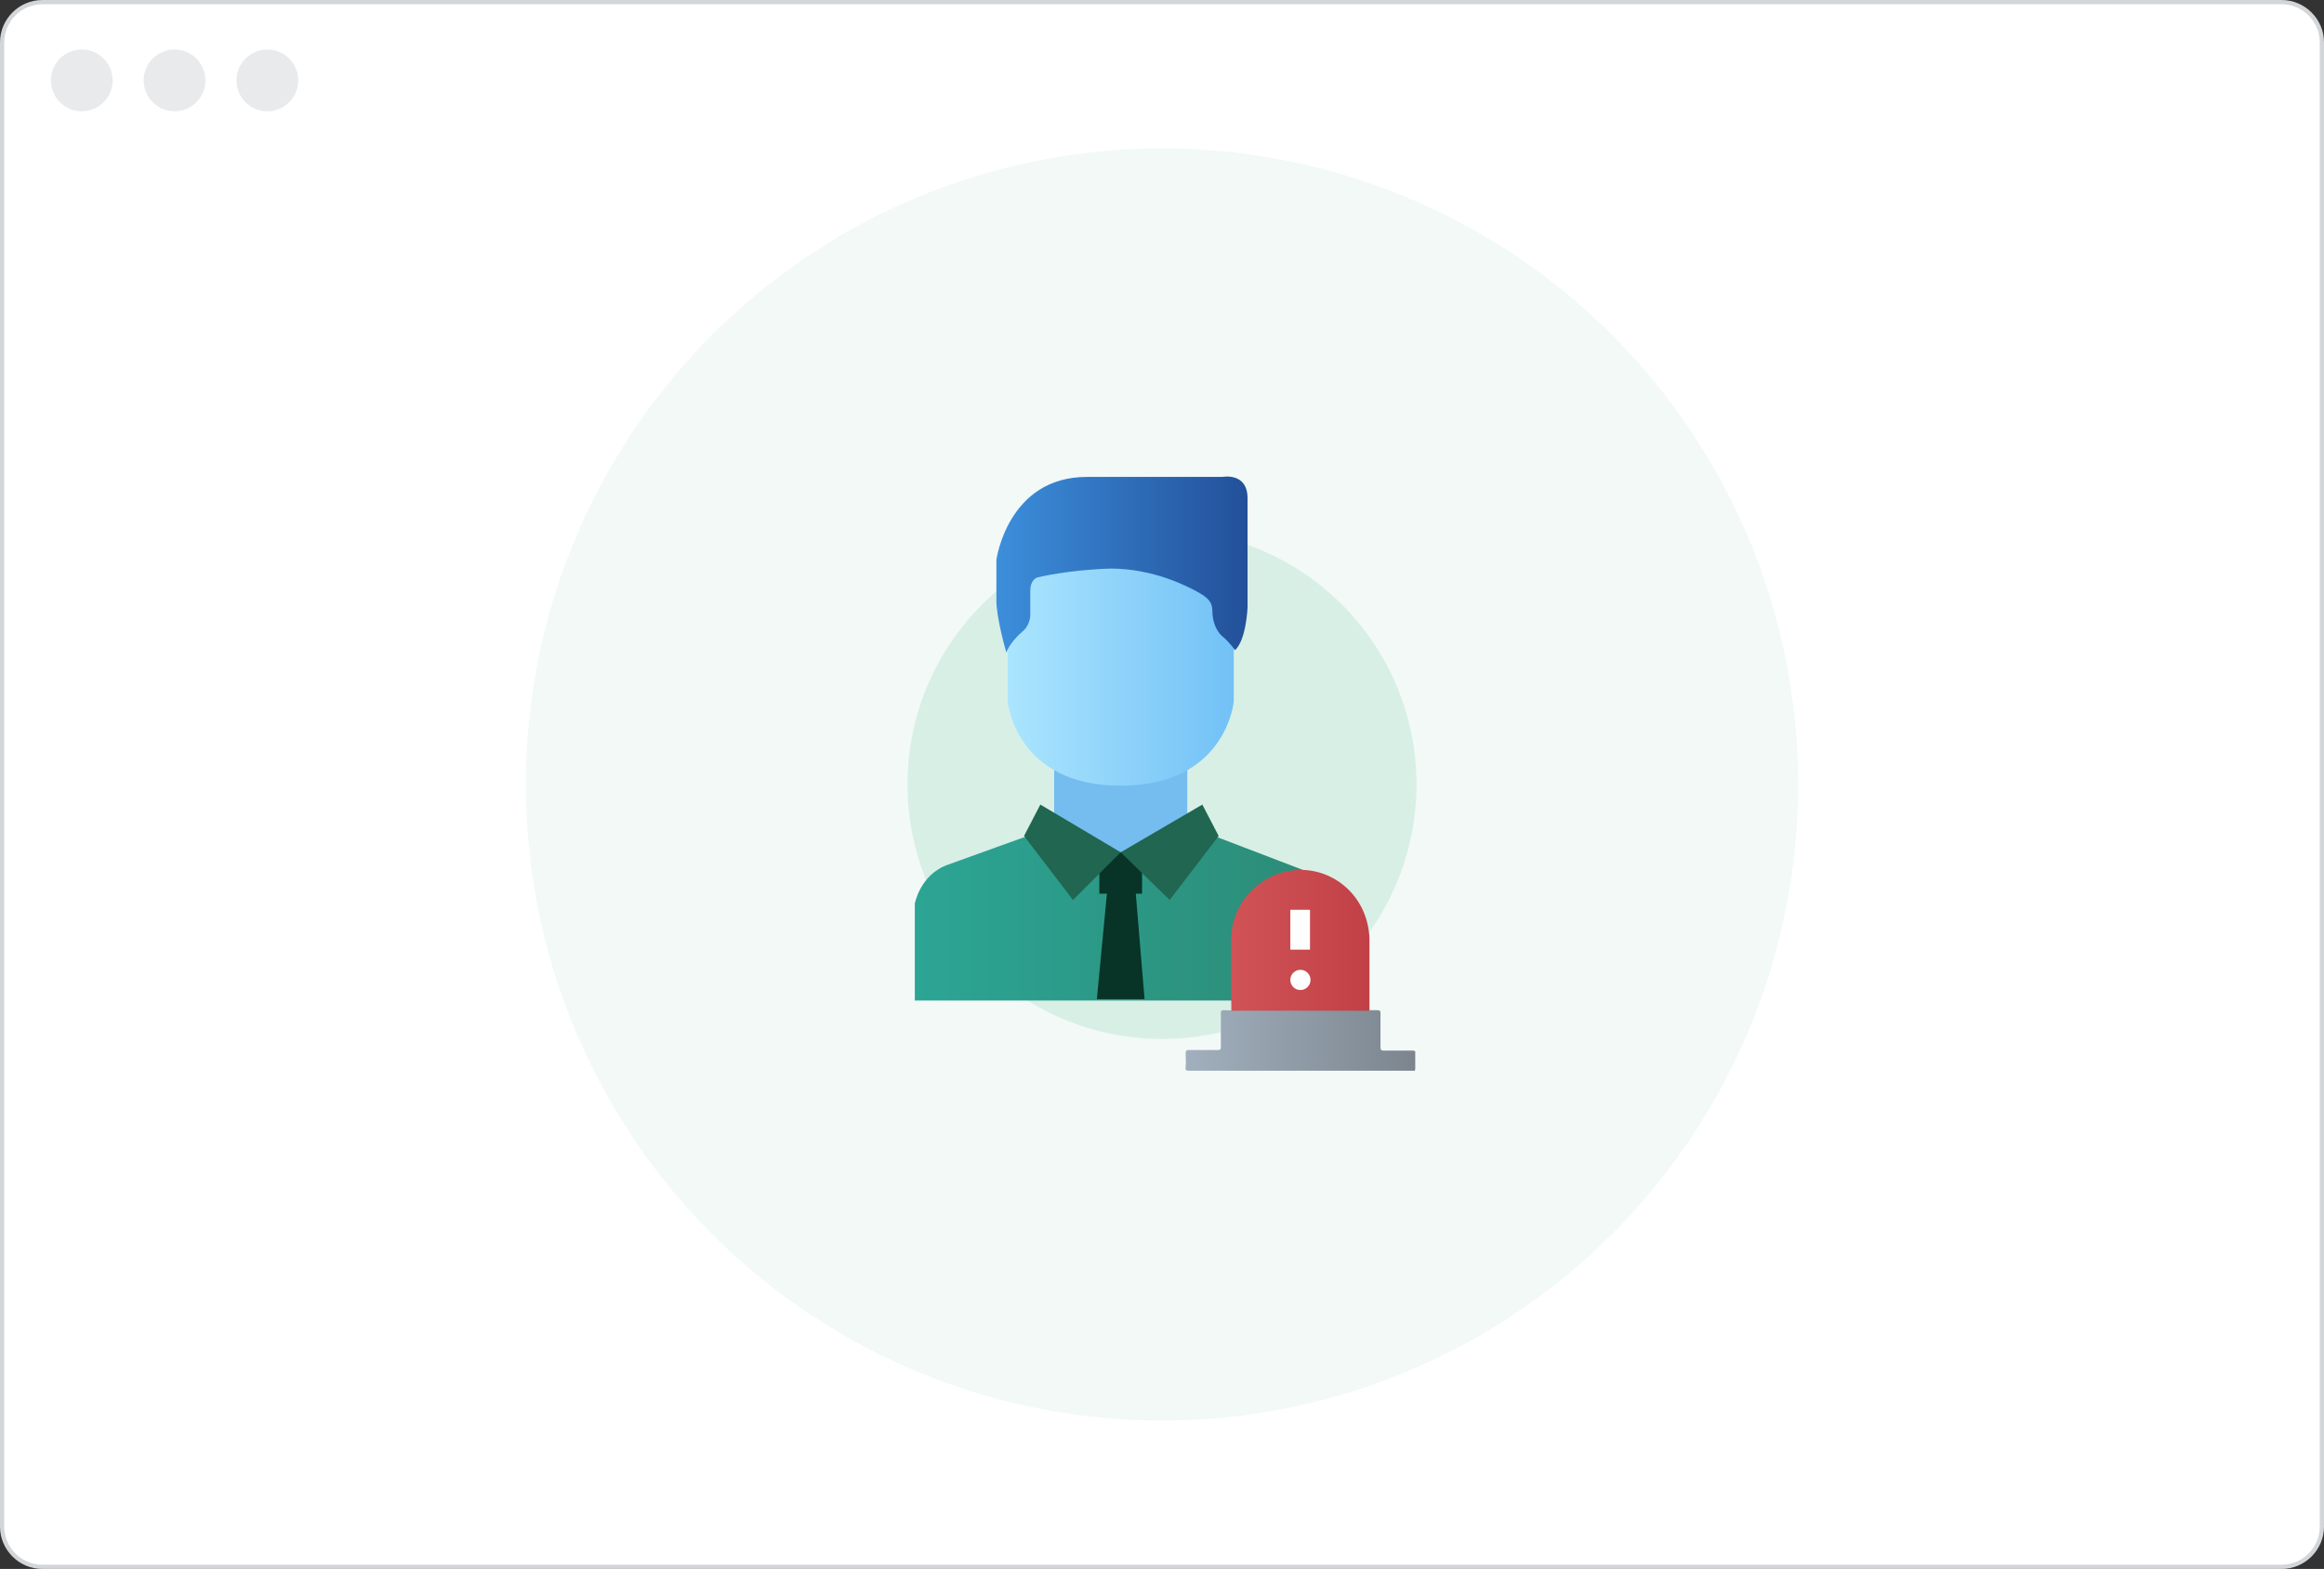
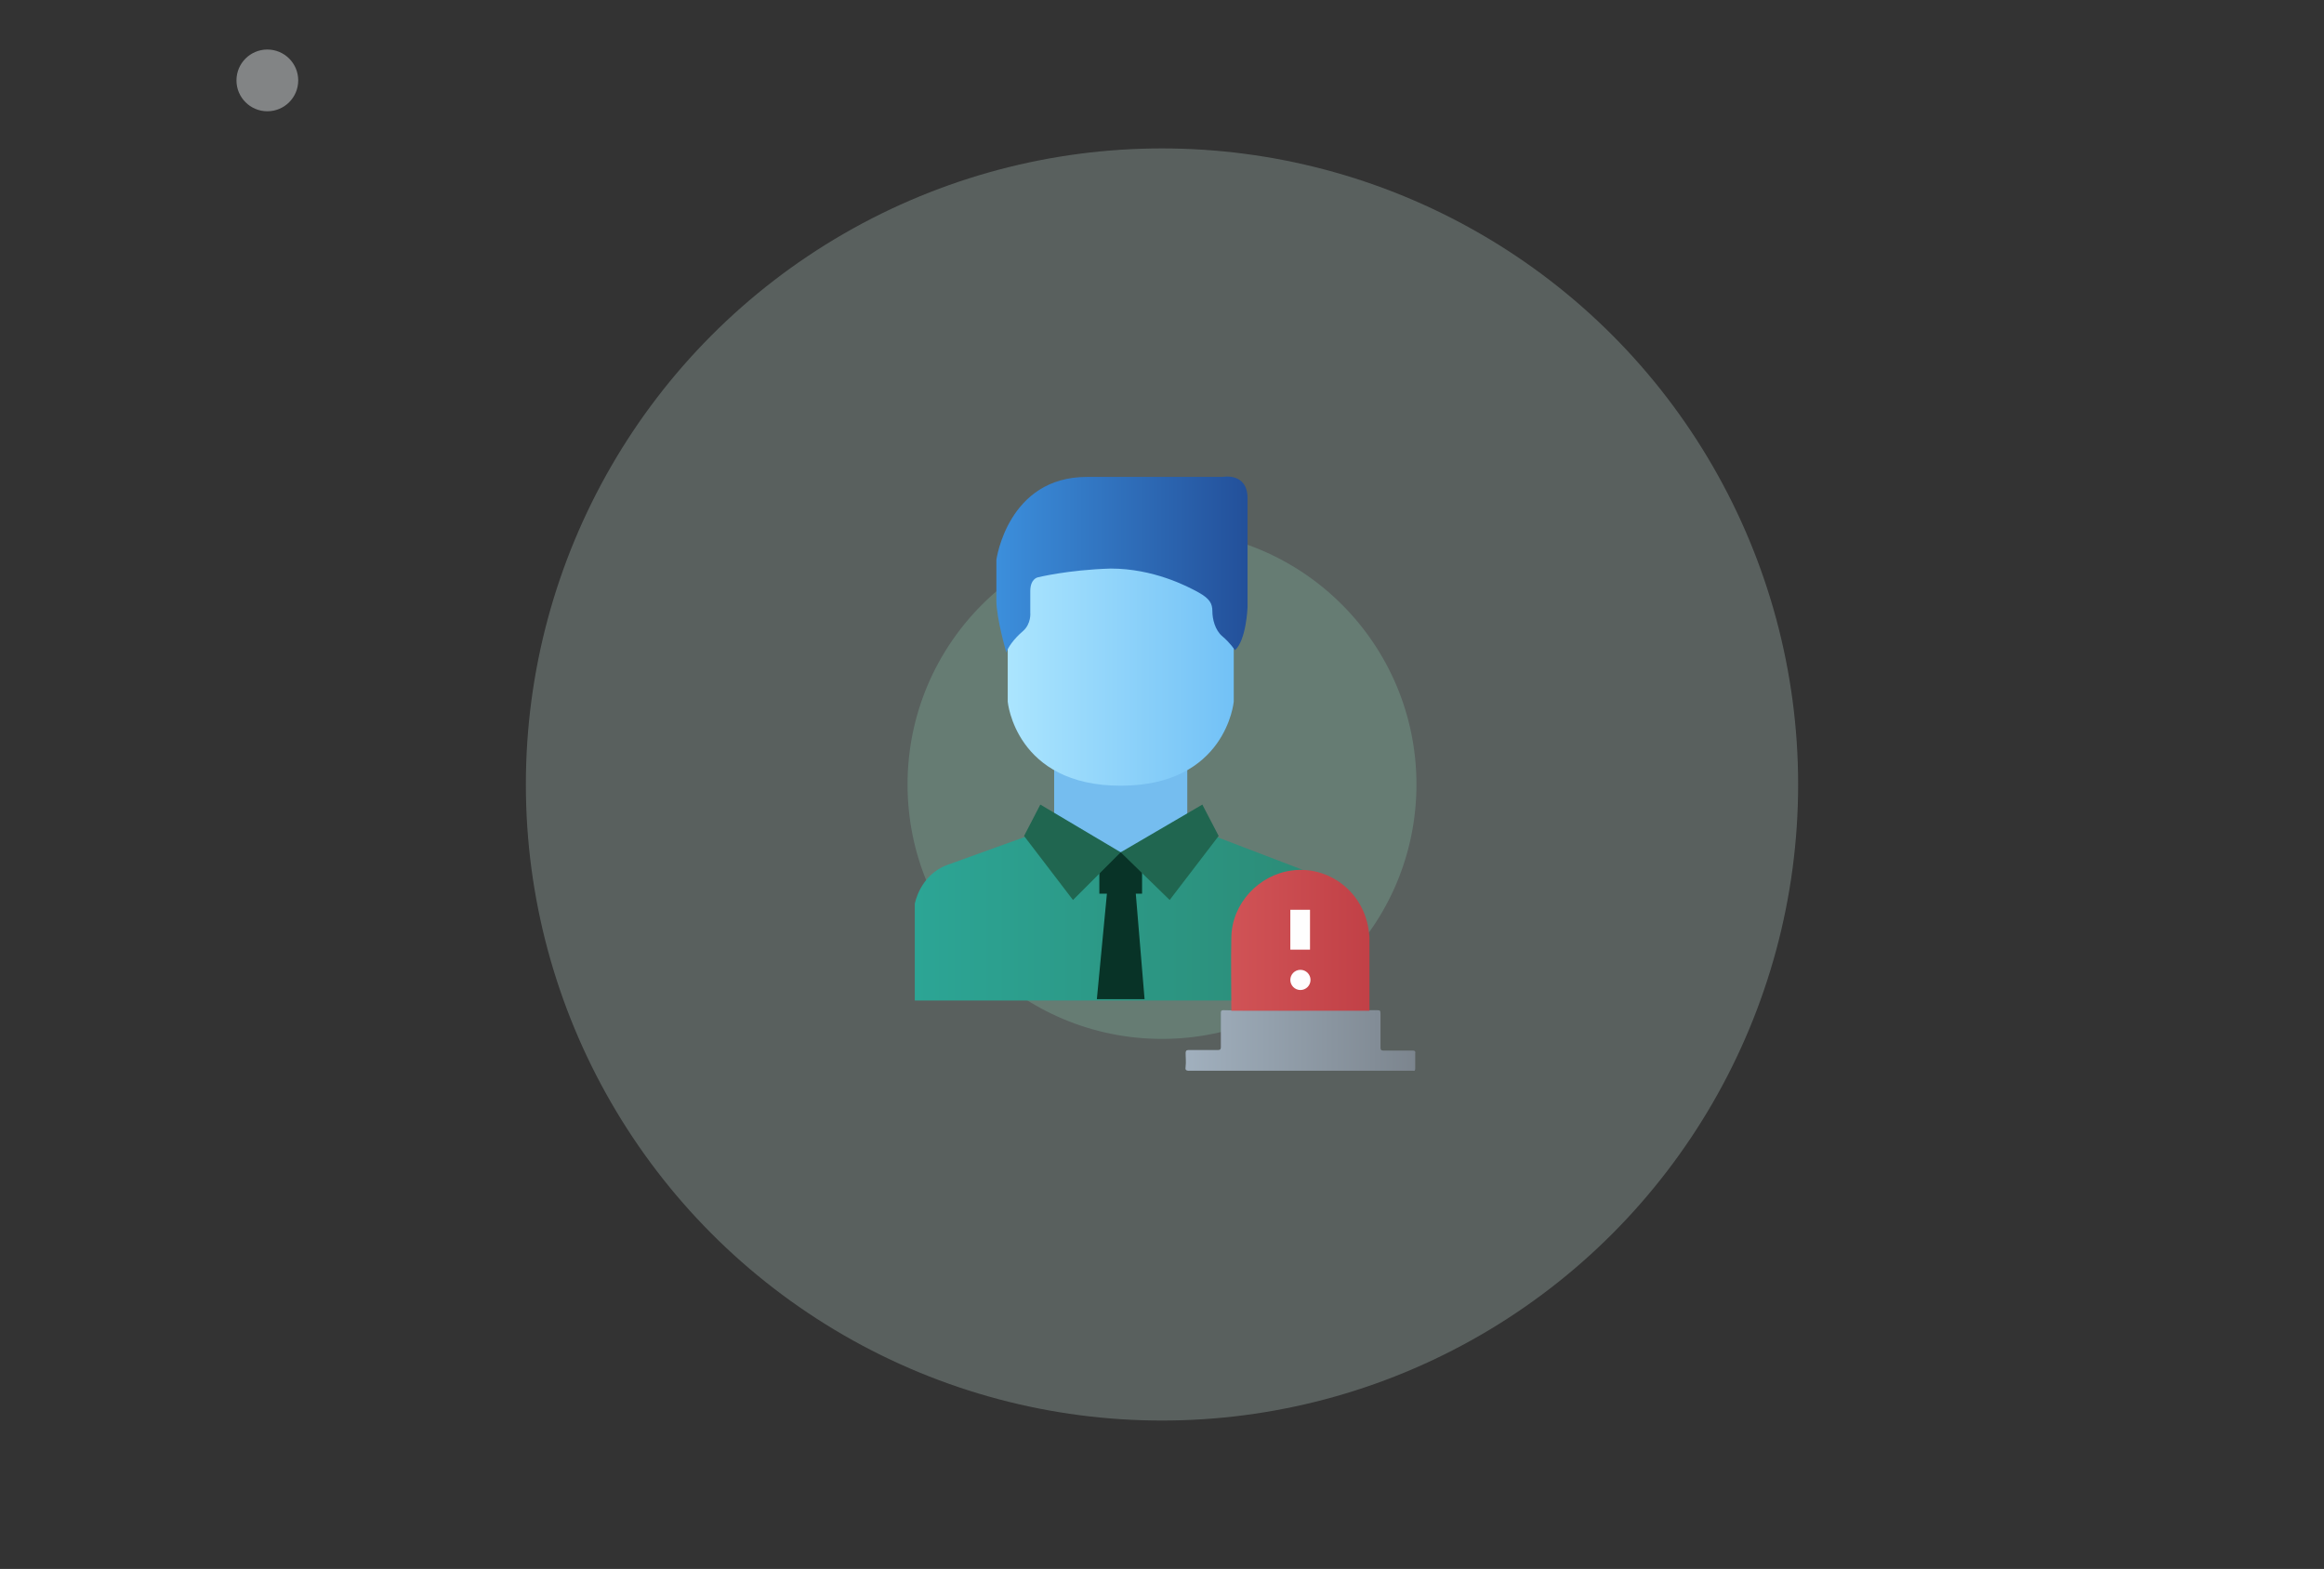
<svg xmlns="http://www.w3.org/2000/svg" id="Calque_1" width="548" height="370" version="1.1" viewBox="0 0 548 370">
  <rect x="0" y="0" width="548" height="370" fill="#333333" stroke="none" />
  <defs>
    <style>
      .st0, .st1 {
        fill: #d3d6d9;
      }

      .st2 {
        fill: url(#Dégradé_sans_nom_5);
      }

      .st3 {
        fill: url(#Dégradé_sans_nom_2);
      }

      .st4 {
        fill: #8cd3b4;
      }

      .st4, .st5 {
        opacity: .25;
      }

      .st6 {
        fill: url(#Dégradé_sans_nom_132);
      }

      .st7 {
        fill: url(#Dégradé_sans_nom_111);
      }

      .st8 {
        fill: #206650;
      }

      .st9 {
        fill: #75bdef;
      }

      .st10 {
        fill: #fff;
      }

      .st11 {
        fill: #083327;
      }

      .st12 {
        fill: #fefefe;
      }

      .st13 {
        fill: url(#Dégradé_sans_nom_78);
      }

      .st5 {
        fill: #ceeae1;
      }

      .st1 {
        opacity: .5;
      }
    </style>
    <linearGradient id="Dégradé_sans_nom_132" data-name="Dégradé sans nom 132" x1="215.71" y1="554.29" x2="312.83" y2="554.29" gradientTransform="translate(0 -337.61)" gradientUnits="userSpaceOnUse">
      <stop offset="0" stop-color="#2ca595" />
      <stop offset="1" stop-color="#2c8b76" />
    </linearGradient>
    <linearGradient id="Dégradé_sans_nom_2" data-name="Dégradé sans nom 2" x1="237.77" y1="-3023.54" x2="290.85" y2="-3023.54" gradientTransform="translate(0 -2868.73) scale(1 -1)" gradientUnits="userSpaceOnUse">
      <stop offset="0" stop-color="#abe5fe" />
      <stop offset="1" stop-color="#72c1f6" />
    </linearGradient>
    <linearGradient id="Dégradé_sans_nom_5" data-name="Dégradé sans nom 5" x1="234.82" y1="470.75" x2="294.03" y2="470.75" gradientTransform="translate(0 -337.61)" gradientUnits="userSpaceOnUse">
      <stop offset="0" stop-color="#3c8fdc" />
      <stop offset="1" stop-color="#23509a" />
    </linearGradient>
    <linearGradient id="Dégradé_sans_nom_78" data-name="Dégradé sans nom 78" x1="279.53" y1="193.88" x2="333.74" y2="193.88" gradientTransform="translate(0 439.27) scale(1 -1)" gradientUnits="userSpaceOnUse">
      <stop offset="0" stop-color="#a1b0be" />
      <stop offset="1" stop-color="#7c858e" />
    </linearGradient>
    <linearGradient id="Dégradé_sans_nom_111" data-name="Dégradé sans nom 111" x1="267.09" y1="217.52" x2="346.66" y2="217.52" gradientTransform="translate(0 439.27) scale(1 -1)" gradientUnits="userSpaceOnUse">
      <stop offset="0" stop-color="#db6061" />
      <stop offset="1" stop-color="#b6333b" />
    </linearGradient>
  </defs>
  <g>
-     <rect class="st10" x=".5" y=".5" width="547" height="369" rx="9.5" ry="9.5" />
-     <path class="st0" d="M538,1c4.96,0,9,4.04,9,9v350c0,4.96-4.04,9-9,9H10c-4.96,0-9-4.04-9-9V10C1,5.04,5.04,1,10,1h528M538,0H10C4.5,0,0,4.5,0,10v350c0,5.5,4.5,10,10,10h528c5.5,0,10-4.5,10-10V10C548,4.5,543.5,0,538,0h0Z" />
-   </g>
+     </g>
  <circle class="st5" cx="274" cy="185" r="150" />
  <circle class="st4" cx="274" cy="185" r="60" />
  <g>
    <path class="st6" d="M241.47,197.44h45.6l20.13,7.7s5.92,2.37,5.92,8.59v22.21h-97.41v-22.8s1.18-6.81,7.7-9.18c6.51-2.37,18.06-6.51,18.06-6.51Z" />
    <rect class="st9" x="248.57" y="179.38" width="31.39" height="23.39" />
    <path class="st3" d="M283.51,124.3h-38.49c-4.15,0-7.4,3.26-7.4,7.4v33.75s1.78,19.84,26.65,19.84,26.65-19.84,26.65-19.84v-33.46c0-4.15-3.26-7.7-7.4-7.7Z" />
    <path class="st2" d="M234.95,141.48v-9.47s2.66-19.54,21.32-19.54,31.98,0,31.98,0c0,0,5.92-1.18,5.92,5.03v25.76s-.3,7.7-2.96,10.07c0,0-1.18-1.78-2.96-3.26s-2.37-4.15-2.37-5.92-.59-2.96-3.26-4.44c-2.66-1.48-10.66-5.63-20.73-5.63-10.07.3-17.17,2.07-17.17,2.07,0,0-1.78.3-1.78,3.26v5.03s.3,2.66-1.78,4.44-3.55,3.85-3.85,5.03c0,0-2.37-7.99-2.37-12.44Z" />
    <polygon class="st11" points="269.89 235.63 267.82 210.76 269.3 210.76 269.3 200.99 259.23 200.99 259.23 210.76 261.01 210.76 258.64 235.63 269.89 235.63" />
    <polygon class="st8" points="245.31 189.74 241.47 197.14 253.01 212.24 264.26 200.99 245.31 189.74" />
    <polygon class="st8" points="283.51 189.74 287.36 197.14 275.81 212.24 264.26 200.99 283.51 189.74" />
  </g>
-   <circle class="st1" cx="19.28" cy="18.96" r="7.28" />
-   <circle class="st1" cx="41.16" cy="18.96" r="7.28" />
  <circle class="st1" cx="63.04" cy="18.96" r="7.28" />
  <g>
    <path class="st13" d="M324.77,238.23c.63,0,.75.13.75.75v8.02c0,.5.13.75.63.75h6.93c.5,0,.75.13.63.75v3.51c0,.38-.13.63-.5.5h-52.76c-.88,0-1-.25-.88-1,.13-1,0-2,0-3.13,0-.5.13-.75.63-.75h6.93c.5,0,.75-.13.75-.63v-8.14c0-.5.13-.63.63-.63,1.25.13,34.88,0,36.26,0Z" />
    <path class="st7" d="M304.63,205.28c-7.77,1-14.16,7.77-14.28,15.79-.13,5.76,0,11.53,0,17.29h32.57v-17.04c0-.75-.13-1.63-.25-2.38-1.5-9.02-9.65-14.78-18.04-13.66Z" />
    <rect class="st12" x="304.26" y="214.55" width="4.64" height="9.4" />
    <circle class="st12" cx="306.64" cy="231.09" r="2.38" />
  </g>
</svg>